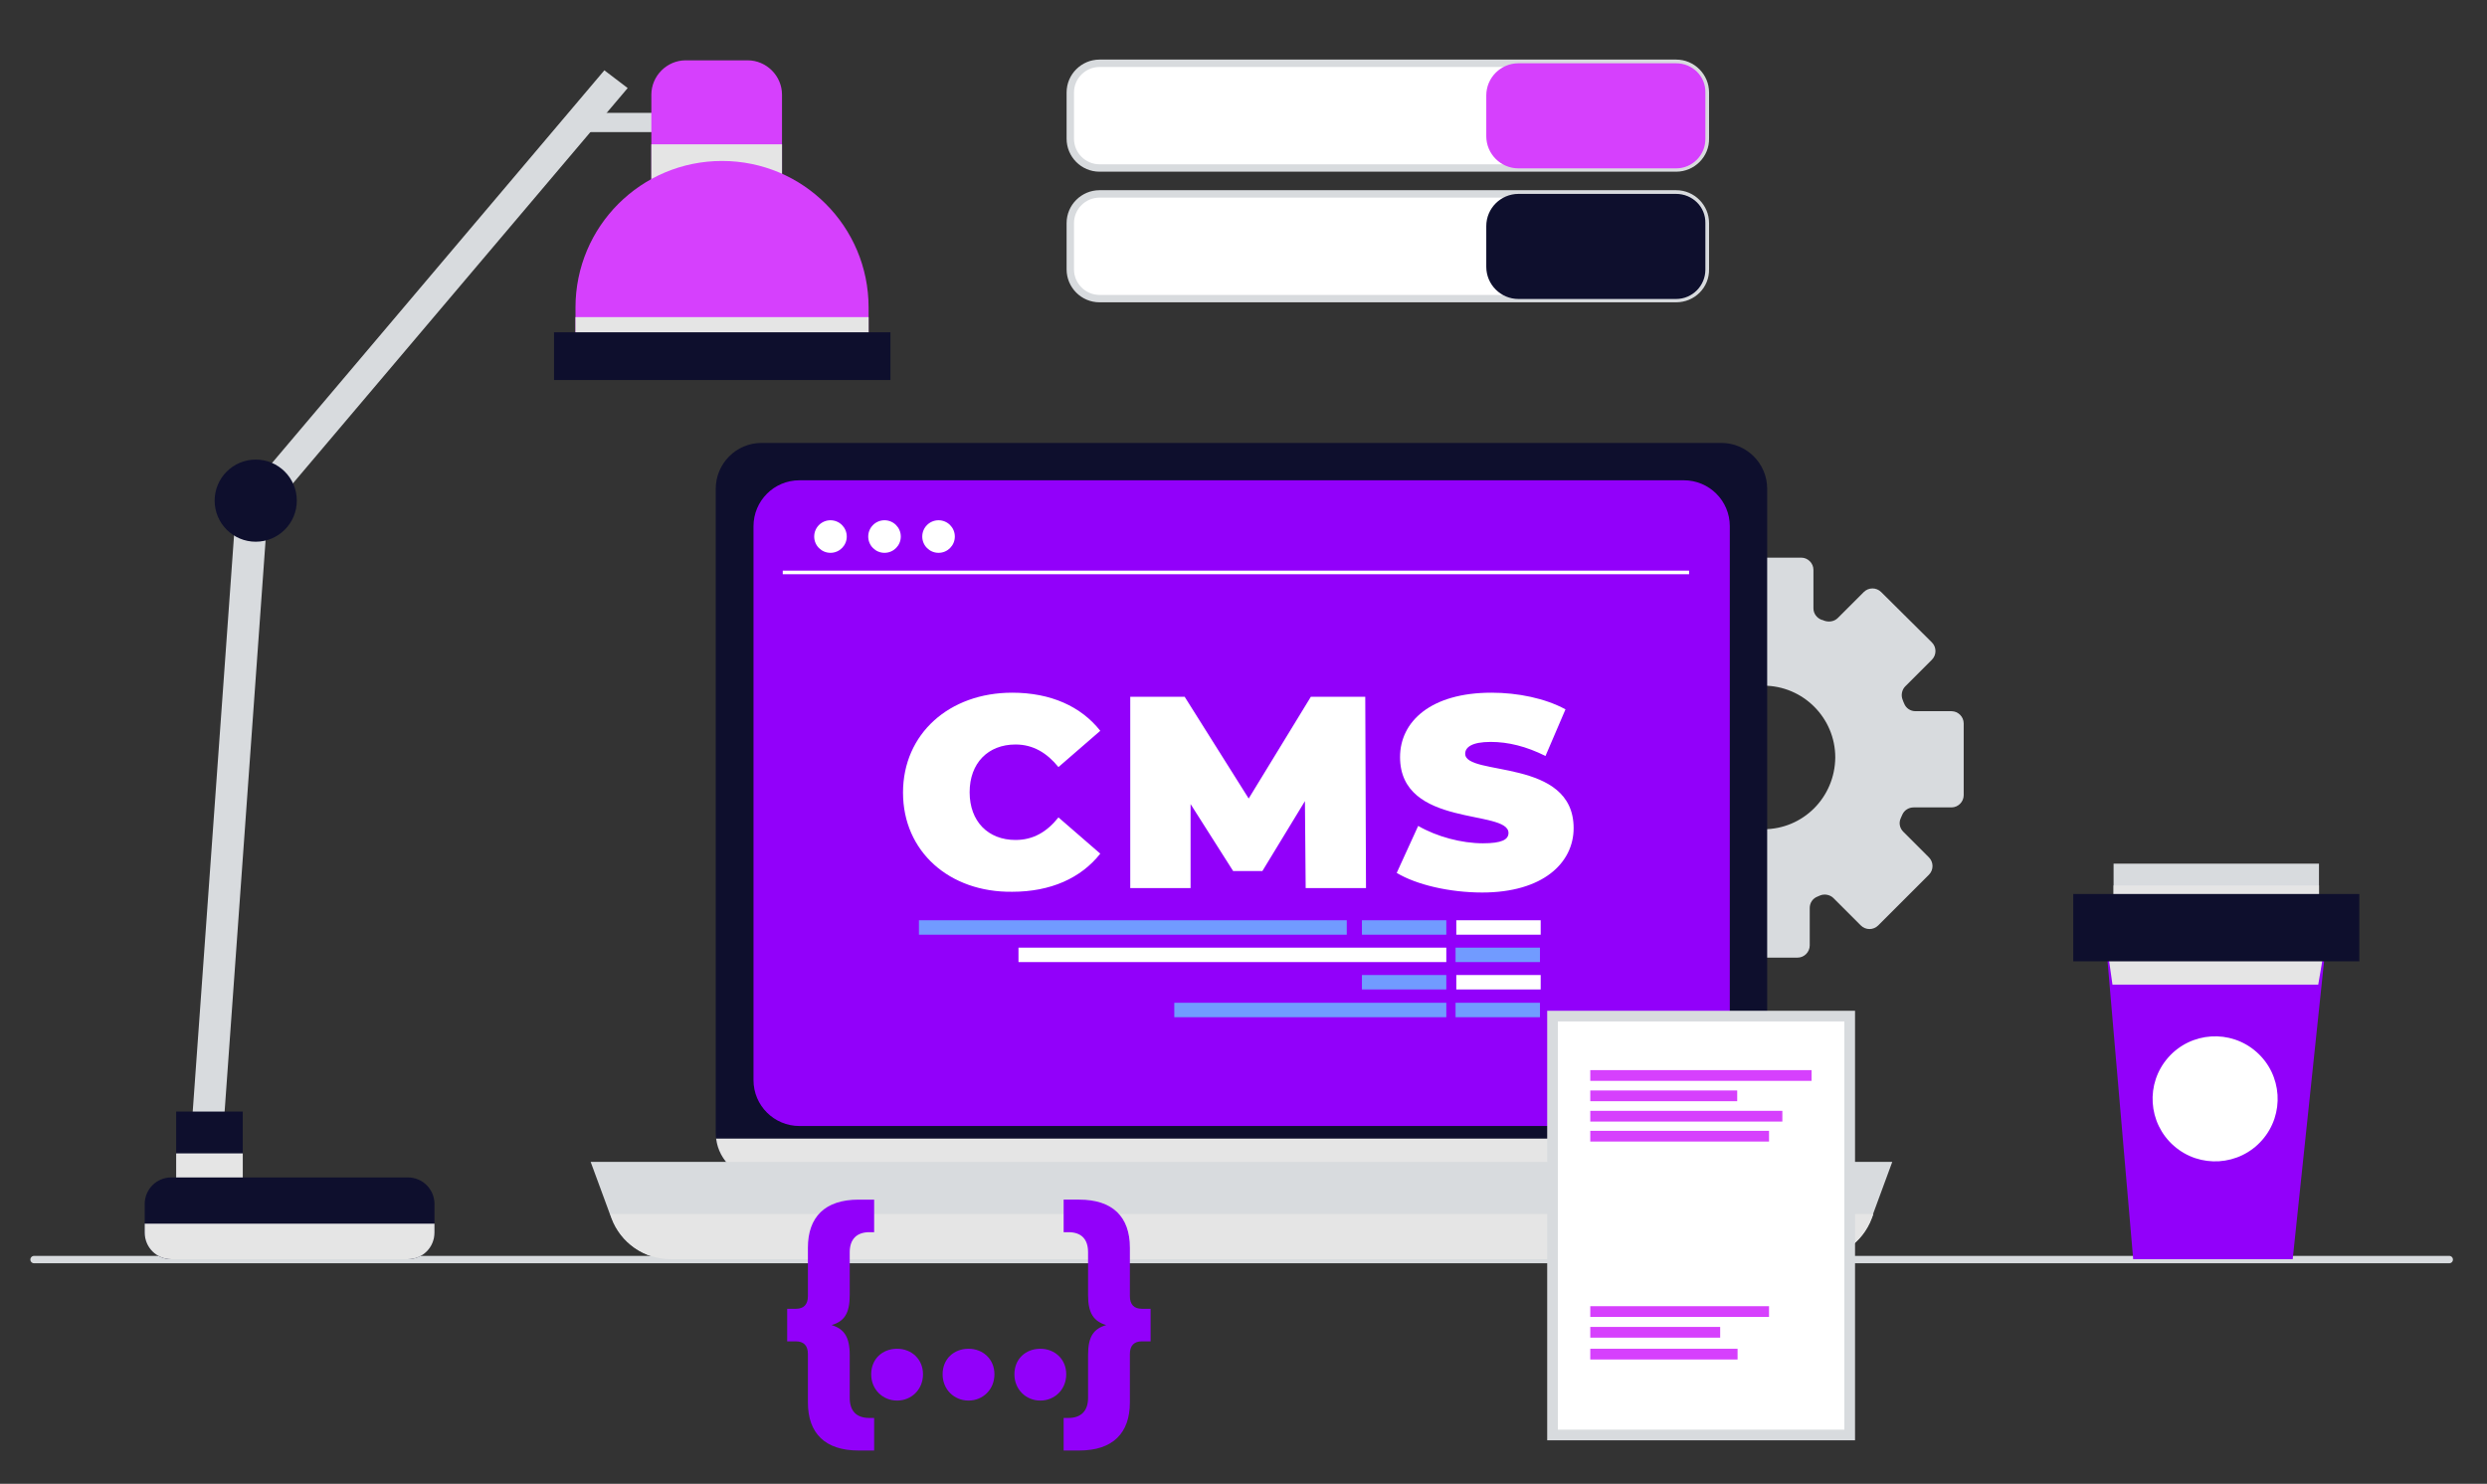
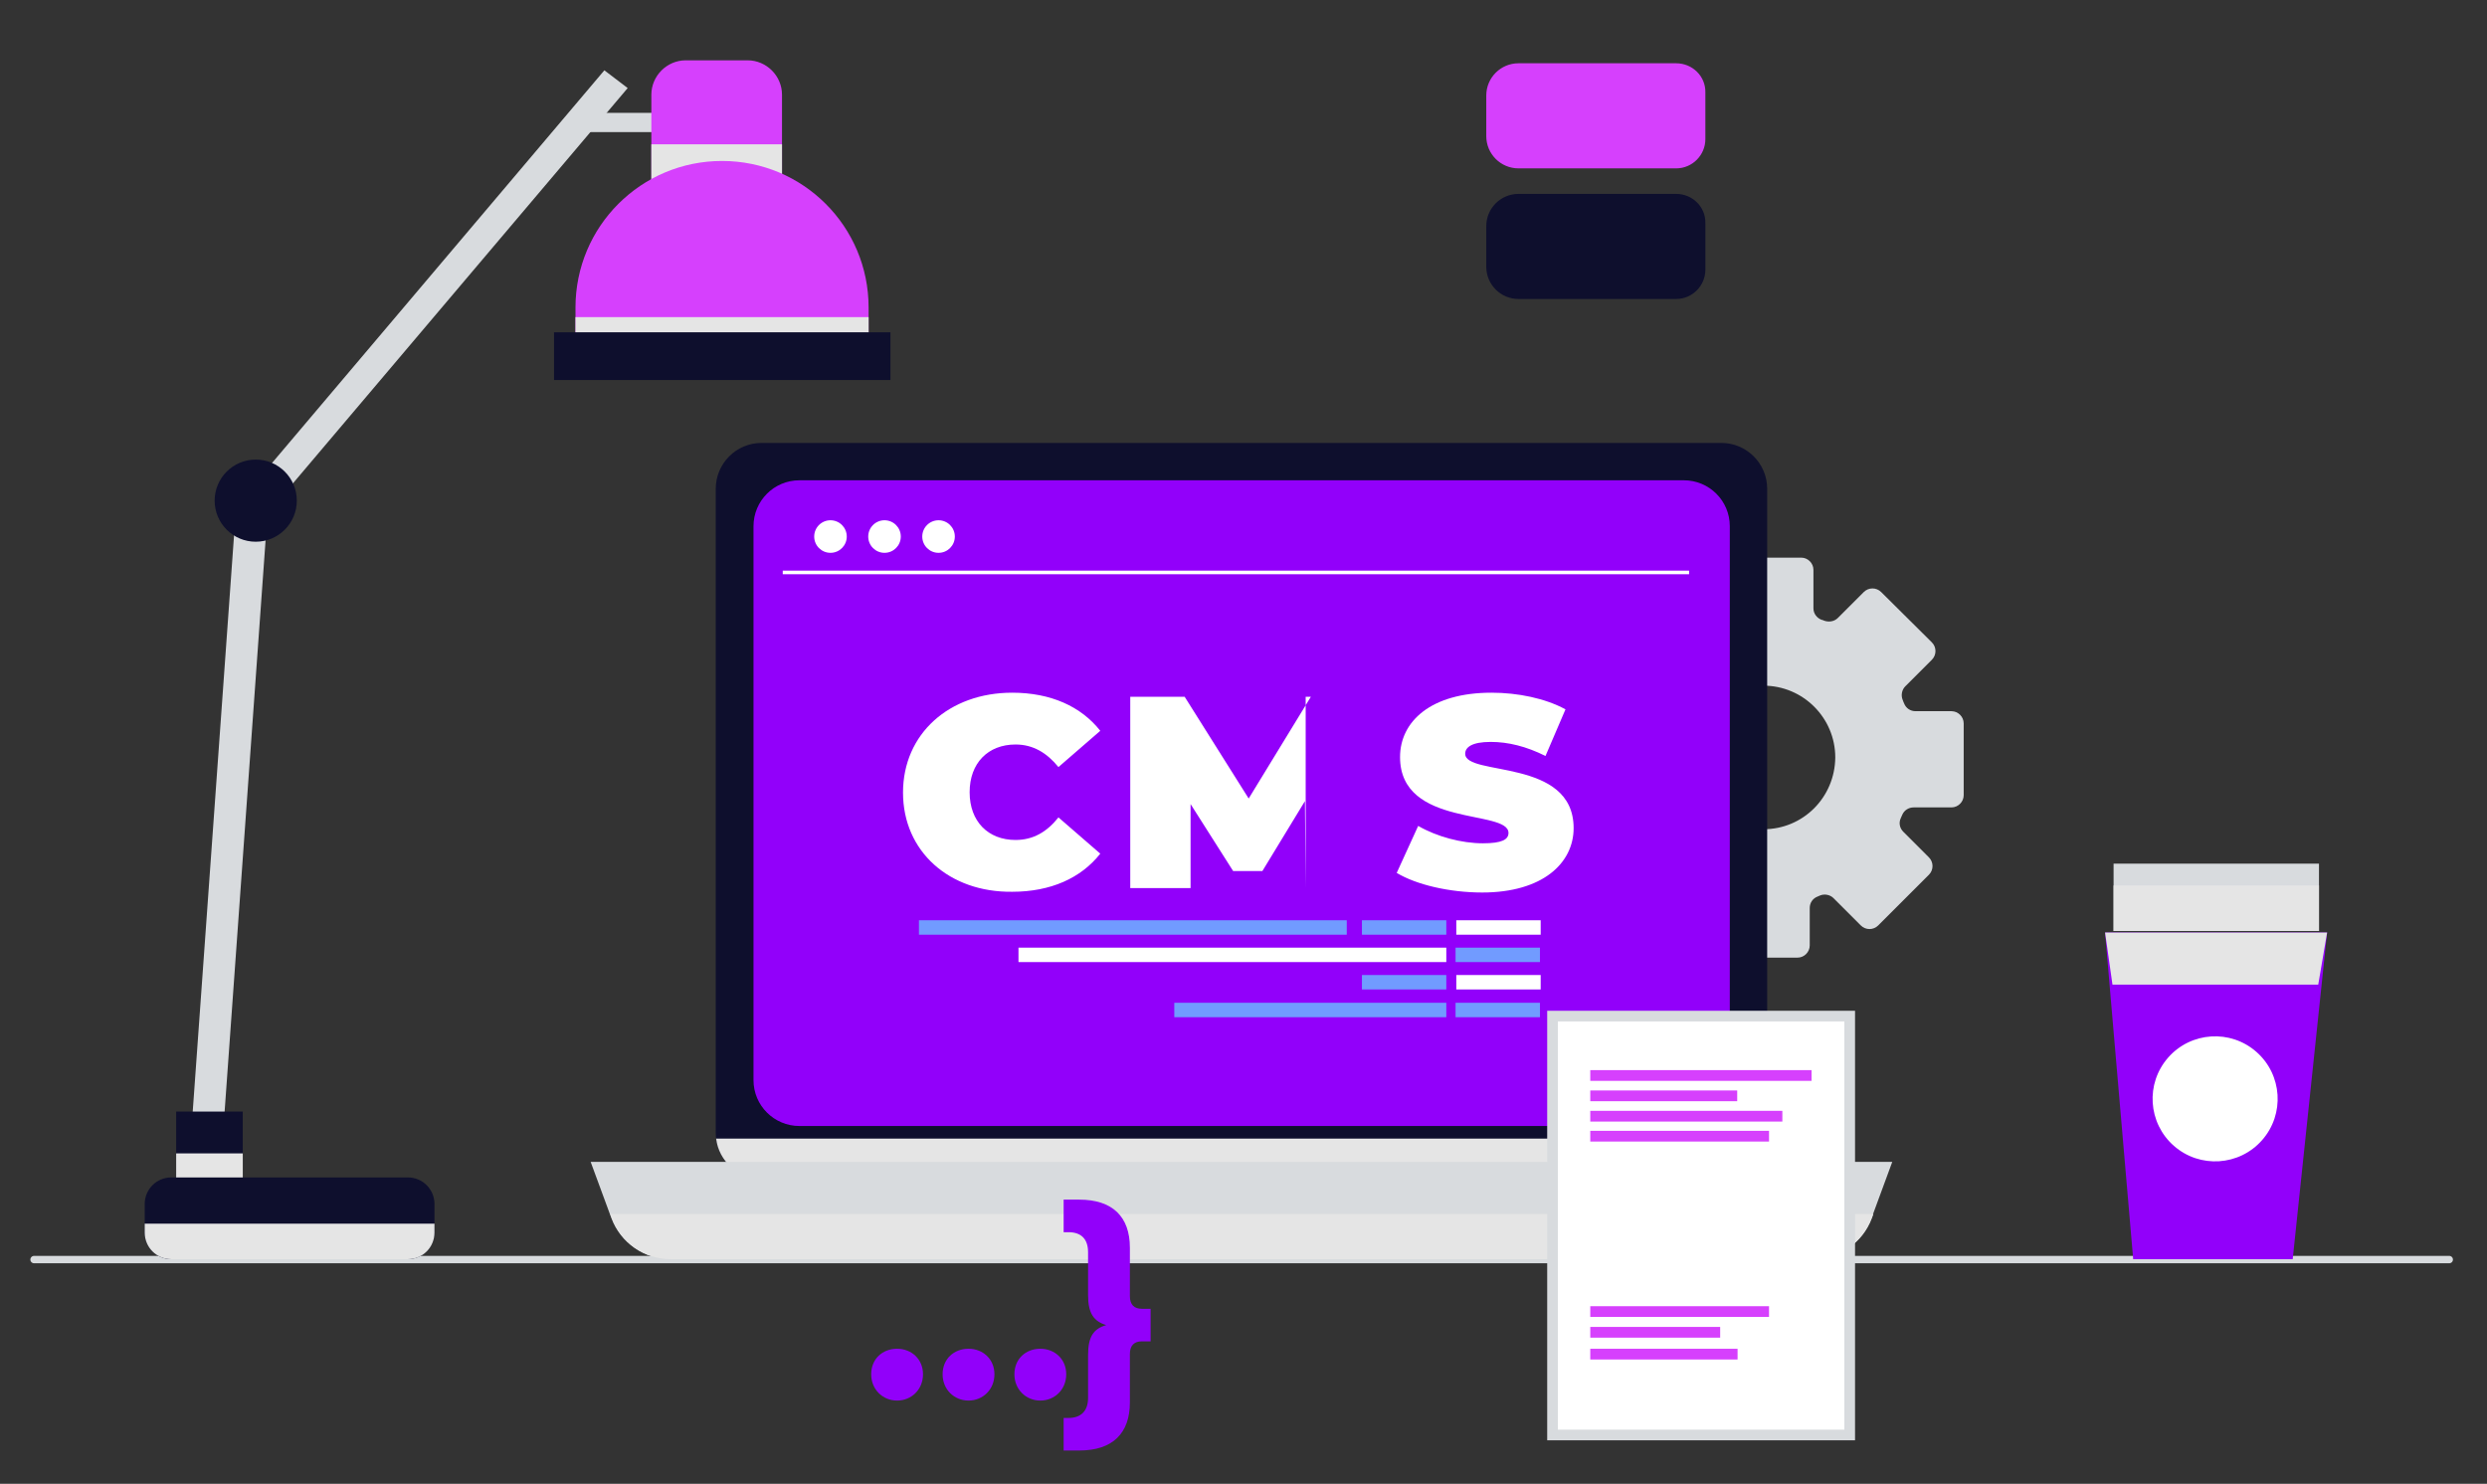
<svg xmlns="http://www.w3.org/2000/svg" id="Layer_1" x="0px" y="0px" viewBox="0 0 672 401" style="enable-background:new 0 0 672 401;" xml:space="preserve">
  <rect x="0" y="0" width="672" height="401" fill="#333333" stroke="none" />
  <style type="text/css">	.st0{fill:none;stroke:#D8DBDE;stroke-width:1.996;stroke-linecap:round;stroke-linejoin:round;stroke-miterlimit:10;}	.st1{fill:#D8DBDE;}	.st2{fill:#0E0F2D;}	.st3{fill:#E5E5E5;}	.st4{fill:#9200FA;}	.st5{fill:#FFFFFF;}	.st6{fill:#719BFF;}	.st7{fill:none;stroke:#FFFFFF;stroke-width:0.973;stroke-miterlimit:10;}	.st8{fill:#D640FD;}	.st9{fill:#FFFFFF;stroke:#D8DBDE;stroke-width:2.881;stroke-miterlimit:10;}	.st10{fill:#FFFFFF;stroke:#D8DBDE;stroke-width:2;stroke-miterlimit:10;}</style>
  <line class="st0" x1="9.2" y1="340.4" x2="661.8" y2="340.4" />
  <g>
    <g>
      <path class="st1" d="M527.3,192.2h-9.7c-1.4,0-2.6-0.8-3.1-2.1c-0.1-0.3-0.3-0.6-0.4-1c-0.5-1.2-0.2-2.7,0.7-3.6l7.2-7.2   c1.3-1.3,1.3-3.4,0-4.7L508.3,160c-1.3-1.3-3.4-1.3-4.7,0l-7,7c-1,1-2.5,1.2-3.8,0.7c-0.2-0.1-0.4-0.2-0.6-0.2   c-1.3-0.5-2.2-1.7-2.2-3.1V154c0-1.8-1.5-3.3-3.3-3.3h-19.4c-1.8,0-3.3,1.5-3.3,3.3v10.4c0,1.4-0.9,2.6-2.2,3.1   c-0.1,0-0.2,0.1-0.3,0.1c-1.3,0.5-2.8,0.3-3.7-0.7l-7.6-7.6c-1.3-1.3-3.4-1.3-4.7,0L431.6,173c-1.3,1.3-1.3,3.4,0,4.7l7.6,7.6   c1,1,1.2,2.5,0.7,3.8c0,0,0,0.1,0,0.1c-0.5,1.3-1.7,2.1-3.1,2.1h-11.1c-1.8,0-3.3,1.5-3.3,3.3V214c0,1.8,1.5,3.3,3.3,3.3h10.8   c1.4,0,2.6,0.9,3.1,2.2c0,0,0,0,0,0c0.5,1.3,0.3,2.7-0.7,3.7l-7.9,7.9c-1.3,1.3-1.3,3.4,0,4.7l13.7,13.7c1.3,1.3,3.4,1.3,4.7,0   l7.5-7.5c1-1,2.5-1.2,3.8-0.7c0.1,0,0.1,0.1,0.2,0.1c1.3,0.5,2.1,1.7,2.1,3.1v11c0,1.8,1.5,3.3,3.3,3.3h19.4   c1.8,0,3.3-1.5,3.3-3.3v-10.1c0-1.4,0.8-2.6,2.1-3.1c0.2-0.1,0.4-0.2,0.7-0.3c1.2-0.5,2.7-0.2,3.6,0.7l7.4,7.4   c1.3,1.3,3.4,1.3,4.7,0l13.7-13.7c1.3-1.3,1.3-3.4,0-4.7l-6.9-6.9c-1-1-1.3-2.4-0.7-3.7c0.1-0.3,0.3-0.6,0.4-0.9   c0.5-1.2,1.7-2,3.1-2h10.2c1.8,0,3.3-1.5,3.3-3.3v-19.4C530.6,193.7,529.1,192.2,527.3,192.2z M476.5,224.1   c-10.7,0-19.4-8.7-19.4-19.4c0-10.7,8.7-19.4,19.4-19.4s19.4,8.7,19.4,19.4C495.8,215.5,487.2,224.1,476.5,224.1z" />
    </g>
    <g>
      <g>
        <g>
          <path class="st2" d="M465.2,318.6H205.8c-6.8,0-12.4-5.5-12.4-12.4V132.1c0-6.8,5.5-12.4,12.4-12.4h259.3     c6.8,0,12.4,5.5,12.4,12.4v174.1C477.6,313,472,318.6,465.2,318.6z" />
          <g>
            <path class="st3" d="M193.5,307.7c0.7,6.1,6,10.9,12.3,10.9h259.3c6.3,0,11.6-4.8,12.3-10.9H193.5z" />
          </g>
        </g>
        <path class="st4" d="M455,304.3H216c-6.8,0-12.4-5.5-12.4-12.4V142.2c0-6.8,5.5-12.4,12.4-12.4H455c6.8,0,12.4,5.5,12.4,12.4    v149.7C467.4,298.8,461.9,304.3,455,304.3z" />
        <g>
          <g>
            <g>
              <path class="st5" d="M244,214.2c0-15.9,12.5-27,29.5-27c10.4,0,18.6,3.7,23.8,10.3l-11.3,9.8c-3.1-3.8-6.8-6.1-11.6-6.1       c-7.4,0-12.4,5-12.4,12.9c0,7.9,5,12.9,12.4,12.9c4.8,0,8.5-2.2,11.6-6.1l11.3,9.8c-5.2,6.6-13.4,10.3-23.8,10.3       C256.5,241.2,244,230.1,244,214.2z" />
-               <path class="st5" d="M352.8,240l-0.2-23.5l-11.5,18.9h-7.9l-11.5-18.1V240h-16.3v-51.7h14.7l17.3,27.5l16.8-27.5h14.7       l0.2,51.7H352.8z" />
+               <path class="st5" d="M352.8,240l-0.2-23.5l-11.5,18.9h-7.9l-11.5-18.1V240h-16.3v-51.7h14.7l17.3,27.5l16.8-27.5h14.7       H352.8z" />
              <path class="st5" d="M377.4,235.9l5.8-12.7c5,2.9,11.7,4.7,17.5,4.7c5.1,0,6.9-1,6.9-2.8c0-6.5-29.3-1.3-29.3-20.5       c0-9.6,8.3-17.4,24.7-17.4c7.1,0,14.5,1.5,20,4.5l-5.4,12.6c-5.2-2.6-10.1-3.8-14.8-3.8c-5.2,0-6.9,1.5-6.9,3.2       c0,6.2,29.3,1,29.3,20.1c0,9.4-8.3,17.4-24.7,17.4C391.7,241.2,382.7,239.1,377.4,235.9z" />
            </g>
          </g>
          <g>
            <rect x="248.3" y="248.7" class="st6" width="115.6" height="3.9" />
            <rect x="368" y="248.7" class="st6" width="22.8" height="3.9" />
            <rect x="393.5" y="248.7" class="st5" width="22.8" height="3.9" />
            <rect x="368" y="263.5" class="st6" width="22.8" height="3.9" />
            <rect x="317.3" y="271" class="st6" width="73.5" height="3.9" />
            <rect x="393.5" y="263.5" class="st5" width="22.8" height="3.9" />
            <rect x="275.2" y="256.1" class="st5" width="115.6" height="3.9" />
            <rect x="393.3" y="256.1" class="st6" width="22.8" height="3.9" />
            <rect x="393.3" y="271" class="st6" width="22.8" height="3.9" />
          </g>
        </g>
        <g>
          <circle class="st5" cx="224.4" cy="145" r="4.4" />
          <circle class="st5" cx="239" cy="145" r="4.4" />
          <circle class="st5" cx="253.6" cy="145" r="4.4" />
          <line class="st7" x1="211.5" y1="154.7" x2="456.4" y2="154.7" />
        </g>
      </g>
      <g>
        <path class="st1" d="M489.8,340.3H181.2c-7.1,0-13.5-4.4-16-11.1l-5.6-15.2h351.7l-5.6,15.2C503.2,335.9,496.9,340.3,489.8,340.3    z" />
        <g>
          <g>
            <path class="st3" d="M164.9,328.1l0.4,1.1c2.5,6.7,8.8,11.1,16,11.1h308.5c7.1,0,13.5-4.4,16-11.1l0.4-1.1H164.9z" />
          </g>
        </g>
      </g>
    </g>
  </g>
  <g>
    <g>
      <rect x="57.8" y="137.2" transform="matrix(0.997 7.148667e-02 -7.148667e-02 0.997 15.969 -3.871)" class="st1" width="8.6" height="167.9" />
      <rect x="158.8" y="30.5" class="st1" width="35.8" height="5.2" />
      <g>
        <polygon class="st1" points="73.5,137.3 169.6,23.8 163.3,19 63.2,137.3    " />
      </g>
      <g>
        <rect x="47.6" y="300.4" class="st2" width="18" height="23.4" />
        <g>
          <rect x="47.6" y="311.7" class="st3" width="18" height="12" />
        </g>
      </g>
      <path class="st2" d="M110.2,340.3H46.3c-4,0-7.2-3.2-7.2-7.2v-7.7c0-4,3.2-7.2,7.2-7.2h63.9c4,0,7.2,3.2,7.2,7.2v7.7   C117.4,337.1,114.1,340.3,110.2,340.3z" />
      <g>
        <path class="st3" d="M39.1,330.7v2.4c0,4,3.2,7.2,7.2,7.2h63.9c4,0,7.2-3.2,7.2-7.2v-2.4H39.1z" />
      </g>
      <g>
        <g>
          <path class="st8" d="M211.4,54.2H176V25.6c0-5.1,4.2-9.3,9.3-9.3h16.7c5.1,0,9.3,4.2,9.3,9.3V54.2z" />
          <g>
            <rect x="176" y="39" class="st3" width="35.3" height="15.1" />
          </g>
        </g>
        <path class="st8" d="M234.7,98.4h-79.2V83.1c0-21.9,17.7-39.6,39.6-39.6h0c21.9,0,39.6,17.7,39.6,39.6V98.4z" />
        <g>
          <rect x="155.5" y="85.7" class="st3" width="79.2" height="12.6" />
        </g>
        <rect x="149.7" y="89.8" class="st2" width="90.9" height="12.9" />
      </g>
      <circle class="st2" cx="69.1" cy="135.3" r="11.1" />
    </g>
  </g>
  <g>
-     <path class="st4" d="M224.7,358.1c3.3,1,4.9,3.1,4.9,8.1v11.6c0,3.4,1.7,5.4,5.3,5.4h1.3v8.8H232c-9,0-13.7-4.6-13.7-13v-13.1  c0-2.3-1.2-3.4-3.2-3.4h-2.4v-8.8h2.4c2,0,3.2-1.1,3.2-3.4v-13.1c0-8.3,4.6-13,13.7-13h4.2v8.8h-1.3c-3.5,0-5.3,2-5.3,5.4V350  C229.6,355,228.1,357.1,224.7,358.1z" />
    <path class="st4" d="M235.4,371.4c0-4.2,3.1-6.9,7-6.9c3.9,0,7,2.8,7,6.9c0,4.1-3.1,7.1-7,7.1C238.5,378.5,235.4,375.5,235.4,371.4  z M254.7,371.4c0-4.2,3.1-6.9,7-6.9c3.9,0,7,2.8,7,6.9c0,4.1-3.1,7.1-7,7.1C257.8,378.5,254.7,375.5,254.7,371.4z M274.1,371.4  c0-4.2,3.1-6.9,7-6.9c3.9,0,7,2.8,7,6.9c0,4.1-3.1,7.1-7,7.1C277.2,378.5,274.1,375.5,274.1,371.4z" />
    <path class="st4" d="M310.9,353.7v8.8h-2.4c-2,0-3.2,1.1-3.2,3.4V379c0,8.3-4.6,13-13.7,13h-4.2v-8.8h1.3c3.5,0,5.3-2,5.3-5.4  v-11.6c0-5,1.5-7.1,4.9-8.1c-3.3-1-4.9-3.1-4.9-8.1v-11.6c0-3.4-1.7-5.4-5.3-5.4h-1.3v-8.8h4.2c9,0,13.7,4.6,13.7,13v13.1  c0,2.3,1.2,3.4,3.2,3.4H310.9z" />
  </g>
  <g>
    <rect x="419.5" y="274.6" class="st9" width="80.3" height="113.2" />
    <rect x="429.7" y="289.2" class="st8" width="59.8" height="2.9" />
    <rect x="429.7" y="294.7" class="st8" width="39.7" height="2.9" />
    <rect x="429.7" y="300.2" class="st8" width="51.9" height="2.9" />
    <rect x="429.7" y="305.6" class="st8" width="48.3" height="2.9" />
    <rect x="429.7" y="353" class="st8" width="48.3" height="2.9" />
    <rect x="429.7" y="358.6" class="st8" width="35.1" height="2.9" />
    <rect x="429.7" y="364.5" class="st8" width="39.8" height="2.9" />
  </g>
  <g>
-     <path class="st10" d="M452.9,45.4H297.1c-4.4,0-7.9-3.6-7.9-7.9V25c0-4.4,3.6-7.9,7.9-7.9h155.8c4.4,0,7.9,3.6,7.9,7.9v12.4  C460.9,41.8,457.3,45.4,452.9,45.4z" />
    <g>
      <path class="st8" d="M452.9,17.1h-42.6c-4.8,0-8.7,3.9-8.7,8.7v11c0,4.8,3.9,8.7,8.7,8.7h42.6c4.4,0,7.9-3.6,7.9-7.9V25   C460.9,20.6,457.3,17.1,452.9,17.1z" />
    </g>
  </g>
  <g>
-     <path class="st10" d="M452.9,80.7H297.1c-4.4,0-7.9-3.6-7.9-7.9V60.3c0-4.4,3.6-7.9,7.9-7.9h155.8c4.4,0,7.9,3.6,7.9,7.9v12.4  C460.9,77.2,457.3,80.7,452.9,80.7z" />
    <g>
      <path class="st2" d="M452.9,52.4h-42.6c-4.8,0-8.7,3.9-8.7,8.7v11c0,4.8,3.9,8.7,8.7,8.7h42.6c4.4,0,7.9-3.6,7.9-7.9V60.3   C460.9,55.9,457.3,52.4,452.9,52.4z" />
    </g>
  </g>
  <g>
    <g>
      <g>
        <rect x="571.1" y="233.4" class="st1" width="55.5" height="18.2" />
        <rect x="571.1" y="239.3" class="st3" width="55.5" height="12.3" />
      </g>
      <polygon class="st4" points="619.5,340.3 576.4,340.3 568.8,252 628.8,252   " />
      <g>
        <g>
          <g>
            <polygon class="st3" points="628.8,252 568.8,252 570.8,266.1 626.4,266.1      " />
          </g>
        </g>
      </g>
-       <rect x="560.2" y="241.6" class="st2" width="77.3" height="18.2" />
    </g>
    <ellipse transform="matrix(0.66 -0.751 0.751 0.66 -19.867 550.51)" class="st5" cx="598.8" cy="297.2" rx="16.9" ry="16.9" />
  </g>
</svg>